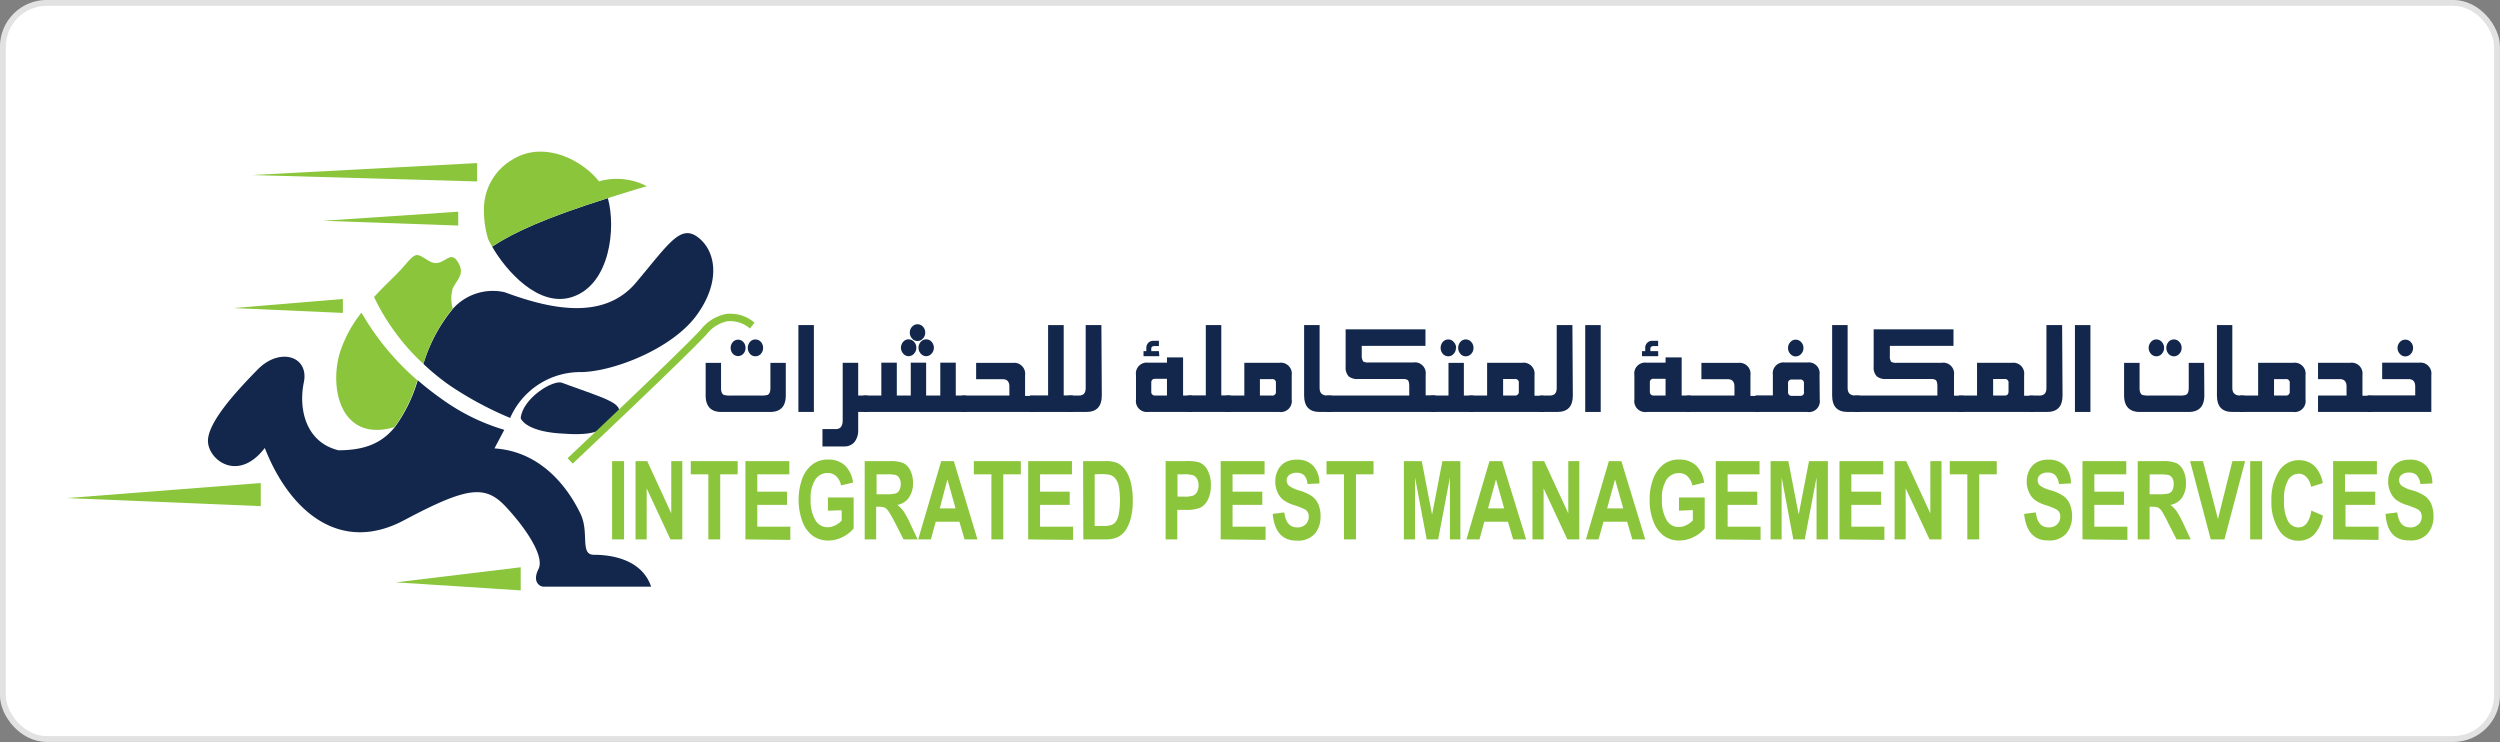
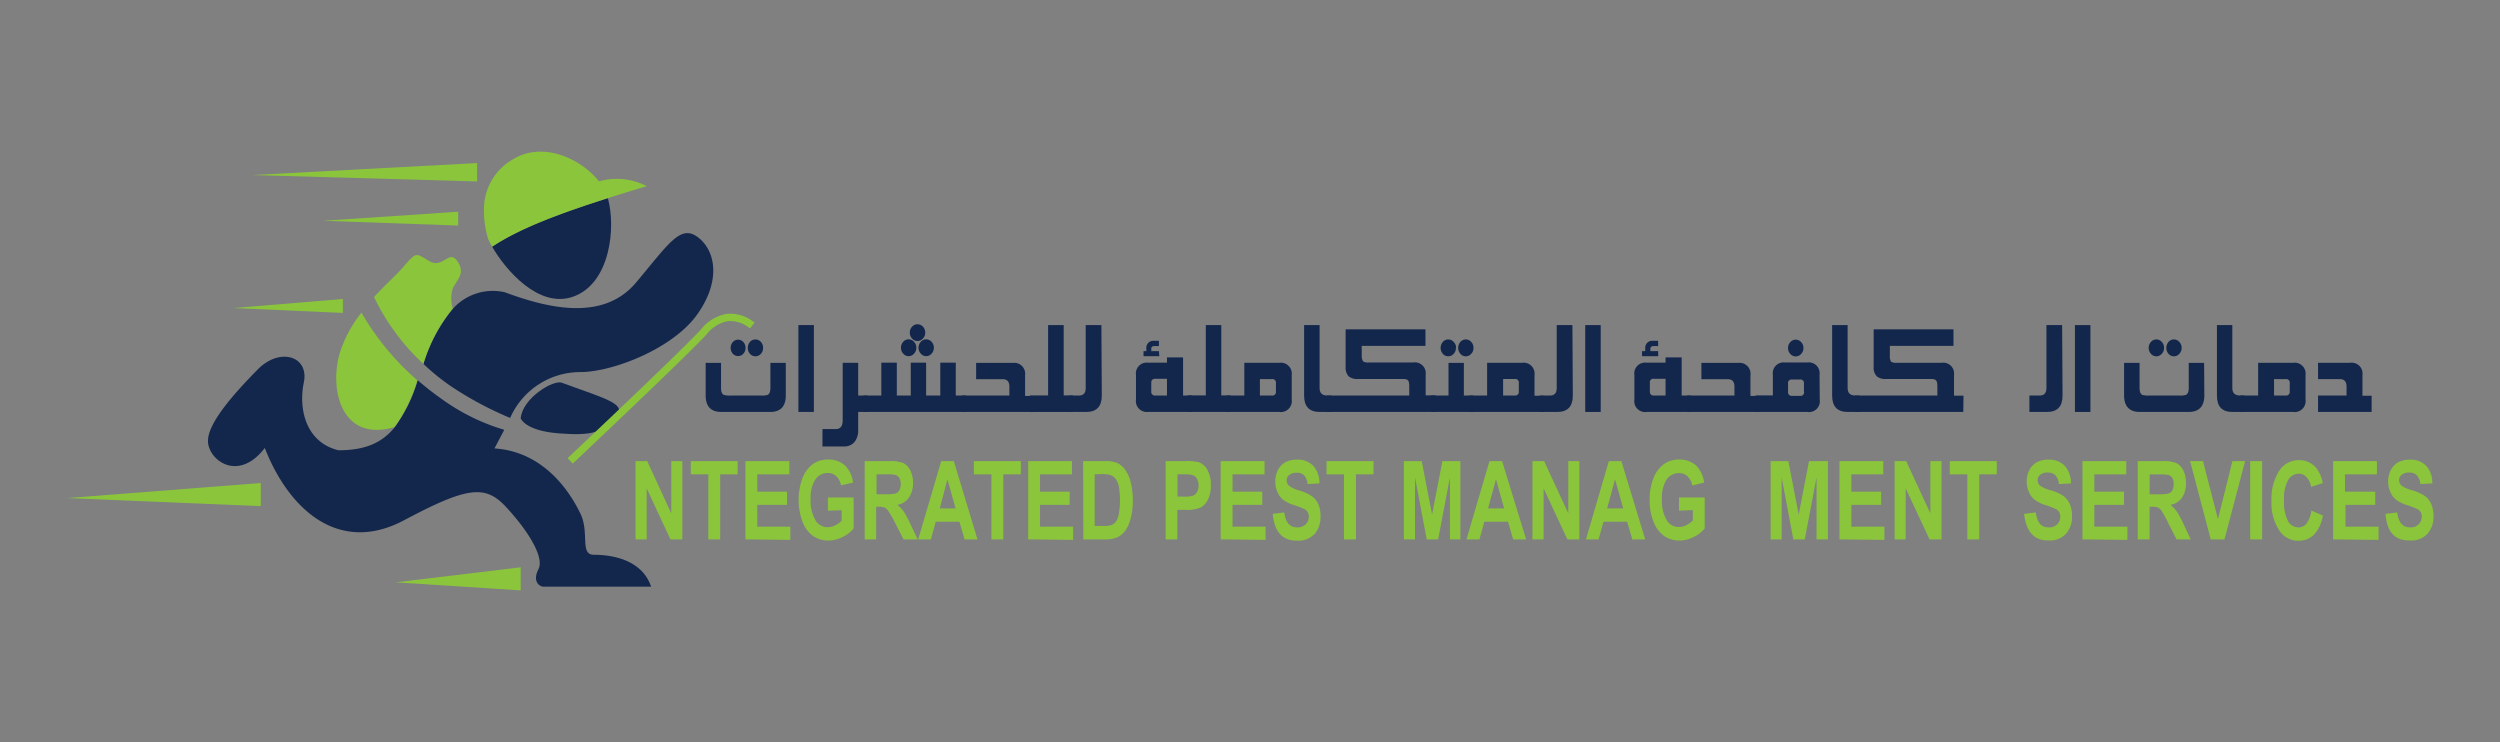
<svg xmlns="http://www.w3.org/2000/svg" viewBox="0 0 242.08 71.85">
  <rect x="0" y="0" width="242.08" height="71.85" fill="#808080" stroke="none" />
  <defs>
    <style>.cls-1{fill:#fff;stroke:#e2e2e2;stroke-miterlimit:10;stroke-width:0.57px;}.cls-2{fill:#13274c;}.cls-3{fill:#8ac53b;}</style>
  </defs>
  <title>IPMS Logo</title>
  <g id="Layer_2" data-name="Layer 2">
    <g id="Layer_1-2" data-name="Layer 1">
-       <rect class="cls-1" x="0.28" y="0.28" width="241.51" height="71.28" rx="4.24" />
      <path class="cls-2" d="M63.05,56.81H52.65c-.42,0-1.12-.5-.51-1.7S51,51.24,49,49.09s-3.69-2-9.88,1.29-11.07-.85-13.48-7c-2.57,3.34-5.41,1.2-5.5-.6s2.66-4.81,4.81-7,5-1.29,4.47,1.25.17,5.79,3.35,6.57c2.56,0,4.2-.69,5.46-2.24a14.63,14.63,0,0,0,2.22-4.54,28.26,28.26,0,0,0,2.3,1.8,20,20,0,0,0,6.08,3l-.95,1.8c5,.33,7.48,4.55,8.34,6.35s-.09,3.95,1.28,3.95S62.1,54,63.05,56.81Z" />
      <path class="cls-2" d="M67.51,30.45c-2.32,3.27-8,5.5-11.17,5.58a7.42,7.42,0,0,0-6.94,4.44,33.62,33.62,0,0,1-5.81-3.12A22,22,0,0,1,41,35.24a15.39,15.39,0,0,1,2.88-5.37,5.18,5.18,0,0,1,5-1.57c4.21,1.56,9.53,2.84,12.71-.94s4.3-5.67,6-4.38S69.84,27.19,67.51,30.45Z" />
      <path class="cls-2" d="M50.42,40.5c.17-1.94,3.18-3.78,4-3.43,4.46,1.63,6.44,2.06,5.15,3.43s-2.23,1.72-5.5,1.46S50.42,40.5,50.42,40.5Z" />
      <path class="cls-3" d="M40.41,36.82a14.63,14.63,0,0,1-2.22,4.54c-5.08,1.49-6.34-3.57-5.29-7.18A12.31,12.31,0,0,1,35,30.27,25.48,25.48,0,0,0,40.41,36.82Z" />
      <path class="cls-3" d="M43.84,27.93a3.48,3.48,0,0,0,0,1.94A15.39,15.39,0,0,0,41,35.24,20.61,20.61,0,0,1,38.14,32a20.28,20.28,0,0,1-1.92-3.24c1.15-1.25,2.26-2.23,2.86-2.94,1.32-1.55,1.21-1.26,2.52-.52s1.89-1.2,2.69,0S44.29,27,43.84,27.93Z" />
      <path class="cls-2" d="M55.46,28.74c-3.3,1.13-6.48-2.56-7.81-4.86,2.19-1.43,5.17-2.78,11.22-4.7,0,0,0,0,0,.05C59.64,22,59.12,27.48,55.46,28.74Z" />
      <path class="cls-3" d="M58,17.56c-1.74-2.19-5.44-3.94-8.37-2.11a5.54,5.54,0,0,0-2.75,4.36,9.34,9.34,0,0,0,.4,3.37,7.13,7.13,0,0,0,.38.7c2.19-1.43,5.17-2.78,11.22-4.7,1.14-.36,2.38-.75,3.75-1.15A6.28,6.28,0,0,0,58,17.56Z" />
      <polygon class="cls-3" points="50.42 54.93 50.42 57.17 38.31 56.39 50.42 54.93" />
      <polygon class="cls-3" points="25.25 46.77 25.25 49.01 6.47 48.23 25.25 46.77" />
      <polygon class="cls-3" points="46.2 15.79 46.2 17.57 24.4 16.95 46.2 15.79" />
      <polygon class="cls-3" points="44.37 20.5 44.37 21.84 31.27 21.38 44.37 20.5" />
      <polygon class="cls-3" points="33.2 28.95 33.2 30.3 22.59 29.83 33.2 28.95" />
      <path class="cls-3" d="M55.46,44.89l-.5-.52c.11-.11,10.73-10.11,12.88-12.43a4.15,4.15,0,0,1,2.47-1.54,3.63,3.63,0,0,1,2.75.84l-.44.57a2.91,2.91,0,0,0-2.2-.7,3.41,3.41,0,0,0-2,1.27l0,0C66.25,34.72,55.9,44.47,55.46,44.89Z" />
-       <path class="cls-3" d="M59.27,52.23V44.65h1.16v7.58Z" />
      <path class="cls-3" d="M61.54,52.23V44.65h1.13L65,49.71V44.65h1.07v7.58H64.92l-2.3-4.94v4.94Z" />
      <path class="cls-3" d="M68.59,52.23v-6.3h-1.7V44.65h4.54v1.28H69.74v6.3Z" />
      <path class="cls-3" d="M72.18,52.23V44.65h4.25v1.28h-3.1v1.68h2.88v1.28H73.33V51h3.2v1.28Z" />
      <path class="cls-3" d="M80.17,49.45V48.17h2.49v3a3.09,3.09,0,0,1-1.07.83,3.05,3.05,0,0,1-1.38.34,2.58,2.58,0,0,1-1.5-.45,3,3,0,0,1-1-1.36,6.16,6.16,0,0,1,0-4.26,3.06,3.06,0,0,1,1-1.33,2.45,2.45,0,0,1,1.46-.44,2.36,2.36,0,0,1,1.64.56,2.82,2.82,0,0,1,.79,1.67L81.44,47a1.66,1.66,0,0,0-.47-.89,1.16,1.16,0,0,0-.82-.31,1.41,1.41,0,0,0-1.19.62,3.19,3.19,0,0,0-.46,1.9A3.67,3.67,0,0,0,79,50.44a1.34,1.34,0,0,0,1.15.61,1.53,1.53,0,0,0,.7-.17,2,2,0,0,0,.65-.47v-1Z" />
      <path class="cls-3" d="M83.73,52.23V44.65h2.43a3.23,3.23,0,0,1,1.33.2,1.53,1.53,0,0,1,.66.71,2.67,2.67,0,0,1,.26,1.21A2.4,2.4,0,0,1,88,48.2a1.71,1.71,0,0,1-1.11.69,3,3,0,0,1,.61.63,9.68,9.68,0,0,1,.66,1.23l.7,1.48H87.49l-.84-1.65A11.47,11.47,0,0,0,86,49.46a1,1,0,0,0-.34-.31,1.63,1.63,0,0,0-.58-.08h-.24v3.16Zm1.15-4.37h.86a3.93,3.93,0,0,0,1-.08.65.65,0,0,0,.34-.3,1.2,1.2,0,0,0,.14-.61,1.11,1.11,0,0,0-.14-.58.66.66,0,0,0-.36-.3,4,4,0,0,0-.94-.06h-.9Z" />
      <path class="cls-3" d="M94.65,52.23H93.4l-.5-1.71H90.61l-.47,1.71H88.91l2.23-7.58h1.22Zm-2.12-3-.79-2.81L91,49.23Z" />
      <path class="cls-3" d="M96,52.23v-6.3h-1.7V44.65h4.55v1.28h-1.7v6.3Z" />
      <path class="cls-3" d="M99.56,52.23V44.65h4.24v1.28h-3.09v1.68h2.87v1.28h-2.87V51h3.2v1.28Z" />
      <path class="cls-3" d="M104.88,44.65H107a2.93,2.93,0,0,1,1.21.19,2.08,2.08,0,0,1,.75.66,3.55,3.55,0,0,1,.53,1.19,7.24,7.24,0,0,1,.2,1.83,6.25,6.25,0,0,1-.21,1.71,3.63,3.63,0,0,1-.51,1.15,2.1,2.1,0,0,1-.76.64,2.72,2.72,0,0,1-1.15.21h-2.16ZM106,45.93v5h.86a2.26,2.26,0,0,0,.81-.11,1,1,0,0,0,.41-.35,2,2,0,0,0,.26-.72,8,8,0,0,0,0-2.64,1.78,1.78,0,0,0-.33-.76,1.06,1.06,0,0,0-.55-.37,3.89,3.89,0,0,0-.94-.07Z" />
      <path class="cls-3" d="M112.87,52.23V44.65h1.85a4.86,4.86,0,0,1,1.36.11,1.51,1.51,0,0,1,.84.75,2.92,2.92,0,0,1,.33,1.48,3,3,0,0,1-.28,1.38,1.72,1.72,0,0,1-.72.78,3.43,3.43,0,0,1-1.47.22H114v2.86Zm1.15-6.3v2.16h.64a2.4,2.4,0,0,0,.87-.1.76.76,0,0,0,.38-.35,1.28,1.28,0,0,0,.15-.63,1.24,1.24,0,0,0-.15-.64.75.75,0,0,0-.38-.35,3.1,3.1,0,0,0-1-.09Z" />
      <path class="cls-3" d="M118.2,52.23V44.65h4.25v1.28h-3.1v1.68h2.88v1.28h-2.88V51h3.2v1.28Z" />
      <path class="cls-3" d="M123.24,49.76l1.12-.14c.13,1,.55,1.45,1.25,1.45a1.1,1.1,0,0,0,.82-.3,1,1,0,0,0,.3-.73.84.84,0,0,0-.1-.44.78.78,0,0,0-.32-.3,7.53,7.53,0,0,0-1-.39,3.37,3.37,0,0,1-1.08-.53,1.91,1.91,0,0,1-.54-.75,2.34,2.34,0,0,1-.2-1,2.29,2.29,0,0,1,.26-1.12,1.78,1.78,0,0,1,.71-.75,2.3,2.3,0,0,1,1.13-.25,2.07,2.07,0,0,1,1.57.59,2.49,2.49,0,0,1,.6,1.71l-1.15.06a1.4,1.4,0,0,0-.33-.85,1,1,0,0,0-.72-.24,1.1,1.1,0,0,0-.72.21.64.64,0,0,0-.25.52.72.72,0,0,0,.23.53,3.12,3.12,0,0,0,1,.46,4.15,4.15,0,0,1,1.26.58,1.93,1.93,0,0,1,.59.78,2.87,2.87,0,0,1,.2,1.16,2.52,2.52,0,0,1-.55,1.66,2.16,2.16,0,0,1-1.75.67C124.18,52.36,123.4,51.5,123.24,49.76Z" />
      <path class="cls-3" d="M130.14,52.23v-6.3h-1.69V44.65H133v1.28H131.3v6.3Z" />
      <path class="cls-3" d="M135.94,52.23V44.65h1.73l1,5.18,1-5.18h1.74v7.58H140.4v-6l-1.14,6h-1.11l-1.13-6v6Z" />
      <path class="cls-3" d="M147.78,52.23h-1.26l-.5-1.71h-2.29l-.47,1.71H142l2.23-7.58h1.22Zm-2.13-3-.79-2.81-.77,2.81Z" />
      <path class="cls-3" d="M148.39,52.23V44.65h1.13l2.34,5.06V44.65h1.07v7.58h-1.16l-2.3-4.94v4.94Z" />
      <path class="cls-3" d="M159.31,52.23h-1.25l-.5-1.71h-2.29l-.48,1.71h-1.22l2.22-7.58H157Zm-2.13-3-.79-2.81-.77,2.81Z" />
      <path class="cls-3" d="M162.58,49.45V48.17h2.49v3A3.18,3.18,0,0,1,164,52a3.05,3.05,0,0,1-1.38.34,2.56,2.56,0,0,1-1.5-.45,3,3,0,0,1-1-1.36,5.32,5.32,0,0,1-.38-2.12,5.5,5.5,0,0,1,.38-2.14,3.06,3.06,0,0,1,1-1.33,2.43,2.43,0,0,1,1.46-.44,2.36,2.36,0,0,1,1.64.56,2.82,2.82,0,0,1,.79,1.67l-1.14.28a1.66,1.66,0,0,0-.47-.89,1.16,1.16,0,0,0-.82-.31,1.44,1.44,0,0,0-1.2.62,3.27,3.27,0,0,0-.45,1.9,3.67,3.67,0,0,0,.49,2.09,1.32,1.32,0,0,0,1.15.61,1.56,1.56,0,0,0,.7-.17,2.12,2.12,0,0,0,.65-.47v-1Z" />
-       <path class="cls-3" d="M166.14,52.23V44.65h4.24v1.28h-3.09v1.68h2.87v1.28h-2.87V51h3.19v1.28Z" />
      <path class="cls-3" d="M171.45,52.23V44.65h1.72l1,5.18,1-5.18H177v7.58H175.9v-6l-1.14,6h-1.11l-1.13-6v6Z" />
      <path class="cls-3" d="M178.12,52.23V44.65h4.24v1.28h-3.09v1.68h2.88v1.28h-2.88V51h3.2v1.28Z" />
      <path class="cls-3" d="M183.46,52.23V44.65h1.12l2.34,5.06V44.65H188v7.58h-1.16l-2.31-4.94v4.94Z" />
      <path class="cls-3" d="M190.5,52.23v-6.3h-1.7V44.65h4.55v1.28h-1.7v6.3Z" />
      <path class="cls-3" d="M196,49.76l1.13-.14c.13,1,.54,1.45,1.25,1.45a1.1,1.1,0,0,0,.82-.3,1,1,0,0,0,.3-.73.84.84,0,0,0-.1-.44.78.78,0,0,0-.32-.3,8.12,8.12,0,0,0-1-.39,3.37,3.37,0,0,1-1.08-.53,1.91,1.91,0,0,1-.54-.75,2.34,2.34,0,0,1-.21-1,2.4,2.4,0,0,1,.26-1.12,1.8,1.8,0,0,1,.72-.75,2.28,2.28,0,0,1,1.13-.25,2.09,2.09,0,0,1,1.57.59,2.49,2.49,0,0,1,.6,1.71l-1.16.06A1.47,1.47,0,0,0,199,46a1,1,0,0,0-.72-.24,1.1,1.1,0,0,0-.72.21.64.64,0,0,0-.25.52.68.68,0,0,0,.23.53,3.12,3.12,0,0,0,1.05.46,4.15,4.15,0,0,1,1.26.58,2,2,0,0,1,.59.78,3.05,3.05,0,0,1,.2,1.16,2.47,2.47,0,0,1-.56,1.66,2.13,2.13,0,0,1-1.75.67C197,52.36,196.18,51.5,196,49.76Z" />
      <path class="cls-3" d="M201.65,52.23V44.65h4.24v1.28H202.8v1.68h2.87v1.28H202.8V51H206v1.28Z" />
      <path class="cls-3" d="M207,52.23V44.65h2.43a3.26,3.26,0,0,1,1.33.2,1.58,1.58,0,0,1,.66.71,2.67,2.67,0,0,1,.25,1.21,2.4,2.4,0,0,1-.39,1.43,1.71,1.71,0,0,1-1.12.69,2.84,2.84,0,0,1,.62.63,9.68,9.68,0,0,1,.66,1.23l.69,1.48h-1.37l-.84-1.65a11.47,11.47,0,0,0-.61-1.12,1,1,0,0,0-.34-.31,1.69,1.69,0,0,0-.59-.08h-.23v3.16Zm1.15-4.37H209a3.82,3.82,0,0,0,1-.08.64.64,0,0,0,.35-.3,1.2,1.2,0,0,0,.13-.61,1.11,1.11,0,0,0-.13-.58A.66.66,0,0,0,210,46a4,4,0,0,0-.94-.06h-.9Z" />
      <path class="cls-3" d="M214.07,52.23l-2-7.58h1.25l1.45,5.61,1.4-5.61h1.23l-2,7.58Z" />
      <path class="cls-3" d="M217.89,52.23V44.65h1.16v7.58Z" />
      <path class="cls-3" d="M223.81,49.44l1.12.48a3.52,3.52,0,0,1-.87,1.86,2.07,2.07,0,0,1-1.5.58,2.16,2.16,0,0,1-1.81-.93,4.84,4.84,0,0,1-.8-2.92,5.09,5.09,0,0,1,.8-3,2.24,2.24,0,0,1,1.89-.95,2.12,2.12,0,0,1,1.61.71,3.26,3.26,0,0,1,.67,1.51l-1.14.36a1.69,1.69,0,0,0-.44-.94,1,1,0,0,0-.77-.33,1.2,1.2,0,0,0-1,.6,3.67,3.67,0,0,0-.4,2,3.93,3.93,0,0,0,.39,2,1.17,1.17,0,0,0,1,.6,1,1,0,0,0,.79-.38A2.63,2.63,0,0,0,223.81,49.44Z" />
      <path class="cls-3" d="M225.92,52.23V44.65h4.24v1.28h-3.09v1.68H230v1.28h-2.88V51h3.2v1.28Z" />
      <path class="cls-3" d="M231,49.76l1.13-.14c.13,1,.54,1.45,1.25,1.45a1.1,1.1,0,0,0,.82-.3,1,1,0,0,0,.3-.73.84.84,0,0,0-.1-.44.78.78,0,0,0-.32-.3,8.12,8.12,0,0,0-1-.39,3.37,3.37,0,0,1-1.08-.53,1.91,1.91,0,0,1-.54-.75,2.34,2.34,0,0,1-.21-1,2.4,2.4,0,0,1,.26-1.12,1.8,1.8,0,0,1,.72-.75,2.28,2.28,0,0,1,1.13-.25,2.09,2.09,0,0,1,1.57.59,2.49,2.49,0,0,1,.6,1.71l-1.16.06A1.47,1.47,0,0,0,234,46a1,1,0,0,0-.72-.24,1.1,1.1,0,0,0-.72.21.64.64,0,0,0-.25.52.68.68,0,0,0,.23.53,3.12,3.12,0,0,0,1.05.46,4.15,4.15,0,0,1,1.26.58,2,2,0,0,1,.59.78,3.05,3.05,0,0,1,.2,1.16,2.47,2.47,0,0,1-.56,1.66,2.13,2.13,0,0,1-1.75.67C231.89,52.36,231.11,51.5,231,49.76Z" />
      <path class="cls-2" d="M76.09,38.28c0,1.07-.5,1.61-1.52,1.61H69.84c-1,0-1.51-.54-1.51-1.61V35.14h1.49v2.43c0,.36.09.58.27.67a2.2,2.2,0,0,0,.69.06h2.88a2.12,2.12,0,0,0,.67-.06c.18-.09.27-.31.27-.67V35.14h1.49Zm-3.9-4.59a.8.8,0,0,1-.22.57.68.68,0,0,1-1,0,.86.86,0,0,1,0-1.15.68.68,0,0,1,1,0A.81.81,0,0,1,72.19,33.69Zm1.7,0a.82.82,0,0,1-.21.57.71.71,0,0,1-.54.24.69.69,0,0,1-.52-.24.89.89,0,0,1,0-1.15.69.69,0,0,1,.52-.24.71.71,0,0,1,.54.24A.84.84,0,0,1,73.89,33.69Z" />
      <path class="cls-2" d="M78.81,39.89h-1.5V31.48h1.5Z" />
      <path class="cls-2" d="M84,39.89h-.9v1.75a1.79,1.79,0,0,1-.35,1.15,1.25,1.25,0,0,1-1,.44H79.64V41.55h1.29c.45,0,.67-.29.67-.86V35.13h1.5V38.3H84Z" />
      <path class="cls-2" d="M93.51,39.89h-9.9V38.3h1.73V35.12h1.5V38.3h1.35V35.12h1.49V38.3h1.37V35.12h1.5V38.3h1Zm-4.78-6.22a.8.8,0,0,1-.22.57.7.7,0,0,1-.53.25.68.68,0,0,1-.52-.25.85.85,0,0,1,0-1.14.67.67,0,0,1,.52-.24.69.69,0,0,1,.53.24A.8.8,0,0,1,88.73,33.67Zm.86-1.46a.8.8,0,0,1-.22.57.69.69,0,0,1-.53.24.67.67,0,0,1-.52-.24.8.8,0,0,1-.22-.57.77.77,0,0,1,.22-.57.67.67,0,0,1,.52-.24.72.72,0,0,1,.53.23A.81.81,0,0,1,89.59,32.21Zm.84,1.46a.85.85,0,0,1-.22.57.7.7,0,0,1-.53.25.68.68,0,0,1-.52-.25.85.85,0,0,1,0-1.14.67.67,0,0,1,.52-.24.69.69,0,0,1,.53.24A.85.85,0,0,1,90.43,33.67Z" />
      <path class="cls-2" d="M100.14,39.89h-7V38.3h4.6v-.86c0-.48-.21-.72-.65-.72H94.52V35.14h3.55a1.06,1.06,0,0,1,1.19,1.2v2h.88Z" />
      <path class="cls-2" d="M103.89,39.89H99.74v-1.6h1.75V31.48H103v6.81h.89Z" />
      <path class="cls-2" d="M106.69,38.3q0,1.59-1.5,1.59h-1.71V38.3h1c.44,0,.65-.24.65-.72v-6.1h1.52Z" />
      <path class="cls-2" d="M115.4,39.89h-4.26A1.05,1.05,0,0,1,110,38.7V36.31a1.05,1.05,0,0,1,1.19-1.19H113v-.51h1.56V38.3h.87Zm-3.14-5.4h-1.53V34H111v-.3a.68.68,0,0,1,.19-.5.66.66,0,0,1,.48-.2h.55v.51h-.4c-.23,0-.34.08-.34.25V34h.74ZM113,38.3V36.68h-1.13c-.26,0-.39.12-.39.38v.84a.35.35,0,0,0,.39.4Z" />
      <path class="cls-2" d="M119.15,39.89H115v-1.6h1.76V31.48h1.5v6.81h.9Z" />
      <path class="cls-2" d="M125.08,38.69a1.06,1.06,0,0,1-1.2,1.2h-5.13V38.3h1.74V35.13h3.39a1.06,1.06,0,0,1,1.2,1.19Zm-1.53-.79v-.8a.34.34,0,0,0-.39-.39H122V38.3h1.13A.35.35,0,0,0,123.55,37.9Z" />
      <path class="cls-2" d="M128.93,39.89h-1.15c-1,0-1.5-.53-1.5-1.58V31.48h1.5v6.1q0,.72.75.72h.4Z" />
      <path class="cls-2" d="M139,39.89H128.46V38.3h8v-.88c0-.37-.06-.59-.2-.65a1,1,0,0,0-.45-.07h-4.31a1.34,1.34,0,0,1-.9-.25,1.25,1.25,0,0,1-.3-.94V31.89h7.73v1.6h-6.17v.92A1,1,0,0,0,132,35a.92.92,0,0,0,.53.1h4.31a1.05,1.05,0,0,1,1.21,1.18v2H139Z" />
      <path class="cls-2" d="M142.68,39.89h-4.1V38.3h1.68V35.14h1.49V38.3h.93Zm-1.7-6.2a.8.8,0,0,1-.22.57.67.67,0,0,1-.52.24.69.69,0,0,1-.53-.24.89.89,0,0,1,0-1.15.69.69,0,0,1,.53-.24.67.67,0,0,1,.52.24A.81.81,0,0,1,141,33.69Zm1.7,0a.78.78,0,0,1-.22.57.69.69,0,0,1-1.05,0,.89.89,0,0,1,0-1.15.69.69,0,0,1,1.05,0A.81.81,0,0,1,142.68,33.69Z" />
      <path class="cls-2" d="M149.5,39.89h-7.23V38.3H144V35.13h3.39a1.06,1.06,0,0,1,1.2,1.19v2h.9Zm-2.43-2v-.8a.34.34,0,0,0-.39-.39h-1.13V38.3h1.13A.35.35,0,0,0,147.07,37.9Z" />
      <path class="cls-2" d="M152.3,38.3c0,1.06-.5,1.59-1.51,1.59h-1.7V38.3h1c.43,0,.65-.24.65-.72v-6.1h1.52Z" />
      <path class="cls-2" d="M155,39.89H153.5V31.48H155Z" />
      <path class="cls-2" d="M163.71,39.89h-4.26a1.05,1.05,0,0,1-1.19-1.19V36.31a1.05,1.05,0,0,1,1.19-1.19h1.83v-.51h1.56V38.3h.87Zm-3.14-5.4H159V34h.31v-.3a.68.68,0,0,1,.19-.5A.65.65,0,0,1,160,33h.56v.51h-.4c-.23,0-.35.08-.35.25V34h.75Zm.71,3.81V36.68h-1.14a.33.33,0,0,0-.38.38v.84c0,.27.13.4.38.4Z" />
      <path class="cls-2" d="M170.35,39.89h-7V38.3h4.6v-.86c0-.48-.21-.72-.65-.72h-2.55V35.14h3.56a1.06,1.06,0,0,1,1.19,1.2v2h.88Z" />
      <path class="cls-2" d="M176.21,38.7A1.05,1.05,0,0,1,175,39.89H170v-1.6h1.67v-2a1.05,1.05,0,0,1,1.19-1.19H175a1.05,1.05,0,0,1,1.19,1.19Zm-1.58-5a.8.8,0,0,1-.22.57.69.69,0,0,1-.52.24.68.68,0,0,1-.53-.24.8.8,0,0,1-.22-.57.77.77,0,0,1,.22-.57.68.68,0,0,1,.53-.24.69.69,0,0,1,.52.24A.77.77,0,0,1,174.63,33.66Zm.05,4.24v-.8a.34.34,0,0,0-.39-.39h-.77a.34.34,0,0,0-.38.39v.8a.34.34,0,0,0,.38.39h.77A.34.34,0,0,0,174.68,37.9Z" />
      <path class="cls-2" d="M180.06,39.89h-1.15c-1,0-1.5-.53-1.5-1.58V31.48h1.5v6.1q0,.72.75.72h.4Z" />
      <path class="cls-2" d="M190.11,39.89H179.6V38.3h8v-.88c0-.37-.07-.59-.21-.65a1,1,0,0,0-.45-.07h-4.31a1.33,1.33,0,0,1-.89-.25,1.21,1.21,0,0,1-.31-.94V31.89h7.73v1.6H183v.92a1,1,0,0,0,.12.62.94.94,0,0,0,.53.1H188a1.05,1.05,0,0,1,1.21,1.18v2h.92Z" />
-       <path class="cls-2" d="M196.92,39.89h-7.23V38.3h1.75V35.13h3.39A1.05,1.05,0,0,1,196,36.32v2h.9Zm-2.43-2v-.8a.34.34,0,0,0-.38-.39H193V38.3h1.13C194.36,38.3,194.49,38.17,194.49,37.9Z" />
      <path class="cls-2" d="M199.72,38.3q0,1.59-1.5,1.59h-1.71V38.3h1c.43,0,.65-.24.65-.72v-6.1h1.52Z" />
      <path class="cls-2" d="M202.42,39.89h-1.5V31.48h1.5Z" />
      <path class="cls-2" d="M213.45,38.28c0,1.07-.51,1.61-1.52,1.61H207.2c-1,0-1.52-.54-1.52-1.61V35.14h1.5v2.43c0,.36.09.58.26.67a2.32,2.32,0,0,0,.7.06H211a2,2,0,0,0,.66-.06c.19-.09.28-.31.28-.67V35.14h1.49Zm-3.9-4.59a.8.8,0,0,1-.22.57.69.69,0,0,1-1.05,0,.86.86,0,0,1,0-1.15.69.69,0,0,1,1.05,0A.81.81,0,0,1,209.55,33.69Zm1.7,0a.78.78,0,0,1-.22.57.69.69,0,0,1-1.05,0,.89.89,0,0,1,0-1.15.69.69,0,0,1,1.05,0A.81.81,0,0,1,211.25,33.69Z" />
      <path class="cls-2" d="M217.32,39.89h-1.16c-1,0-1.49-.53-1.49-1.58V31.48h1.49v6.1c0,.48.26.72.76.72h.4Z" />
      <path class="cls-2" d="M223.25,38.69a1.06,1.06,0,0,1-1.2,1.2h-5.13V38.3h1.74V35.13h3.39a1.06,1.06,0,0,1,1.2,1.19Zm-1.53-.79v-.8a.34.34,0,0,0-.39-.39H220.2V38.3h1.13A.35.35,0,0,0,221.72,37.9Z" />
      <path class="cls-2" d="M229.65,39.89h-5.19V38.3h2.76v-.88c0-.47-.22-.71-.66-.71h-2.1V35.13h3.11a1.05,1.05,0,0,1,1.19,1.19v2h.89Z" />
-       <path class="cls-2" d="M235.43,39.89h-6.17v-1.6h4.61v-.87c0-.47-.22-.71-.66-.71h-2.54V35.12h3.56a1.06,1.06,0,0,1,1.2,1.2Zm-1.77-6.2a.81.81,0,0,1-.22.58.69.69,0,0,1-.53.24.67.67,0,0,1-.52-.24.83.83,0,0,1,0-1.15.7.7,0,0,1,.52-.23.72.72,0,0,1,.53.23A.8.8,0,0,1,233.66,33.69Z" />
    </g>
  </g>
</svg>